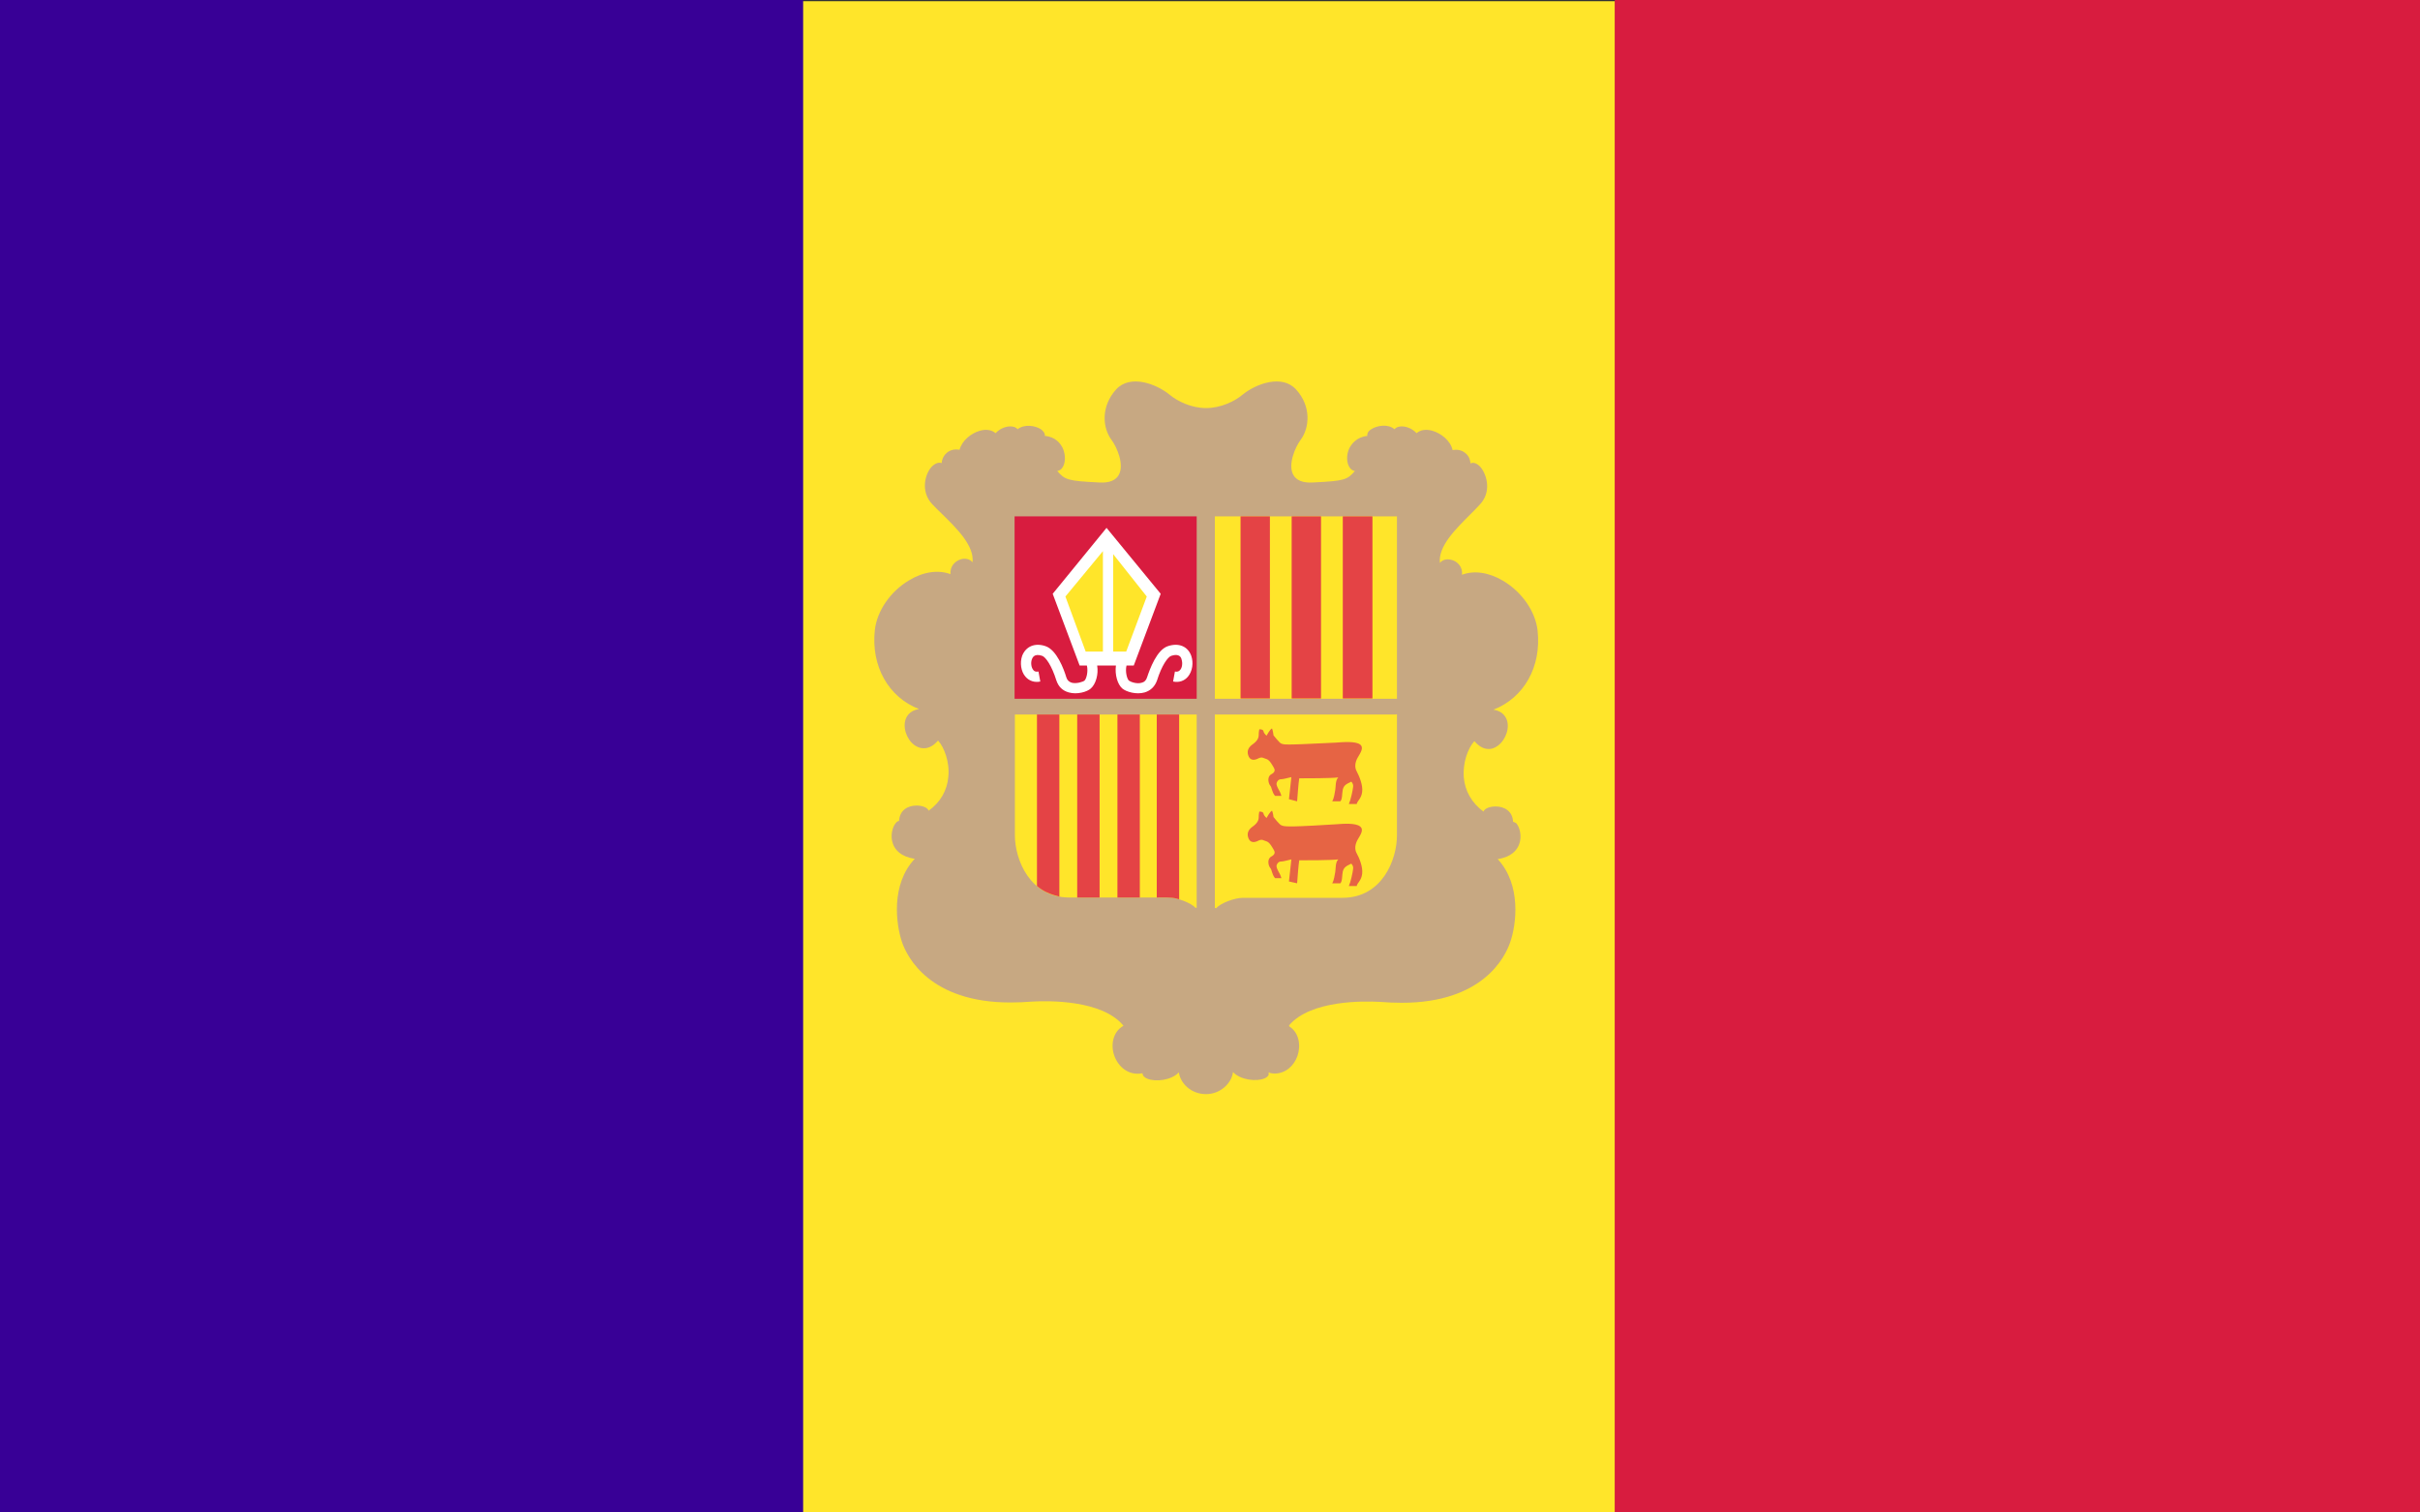
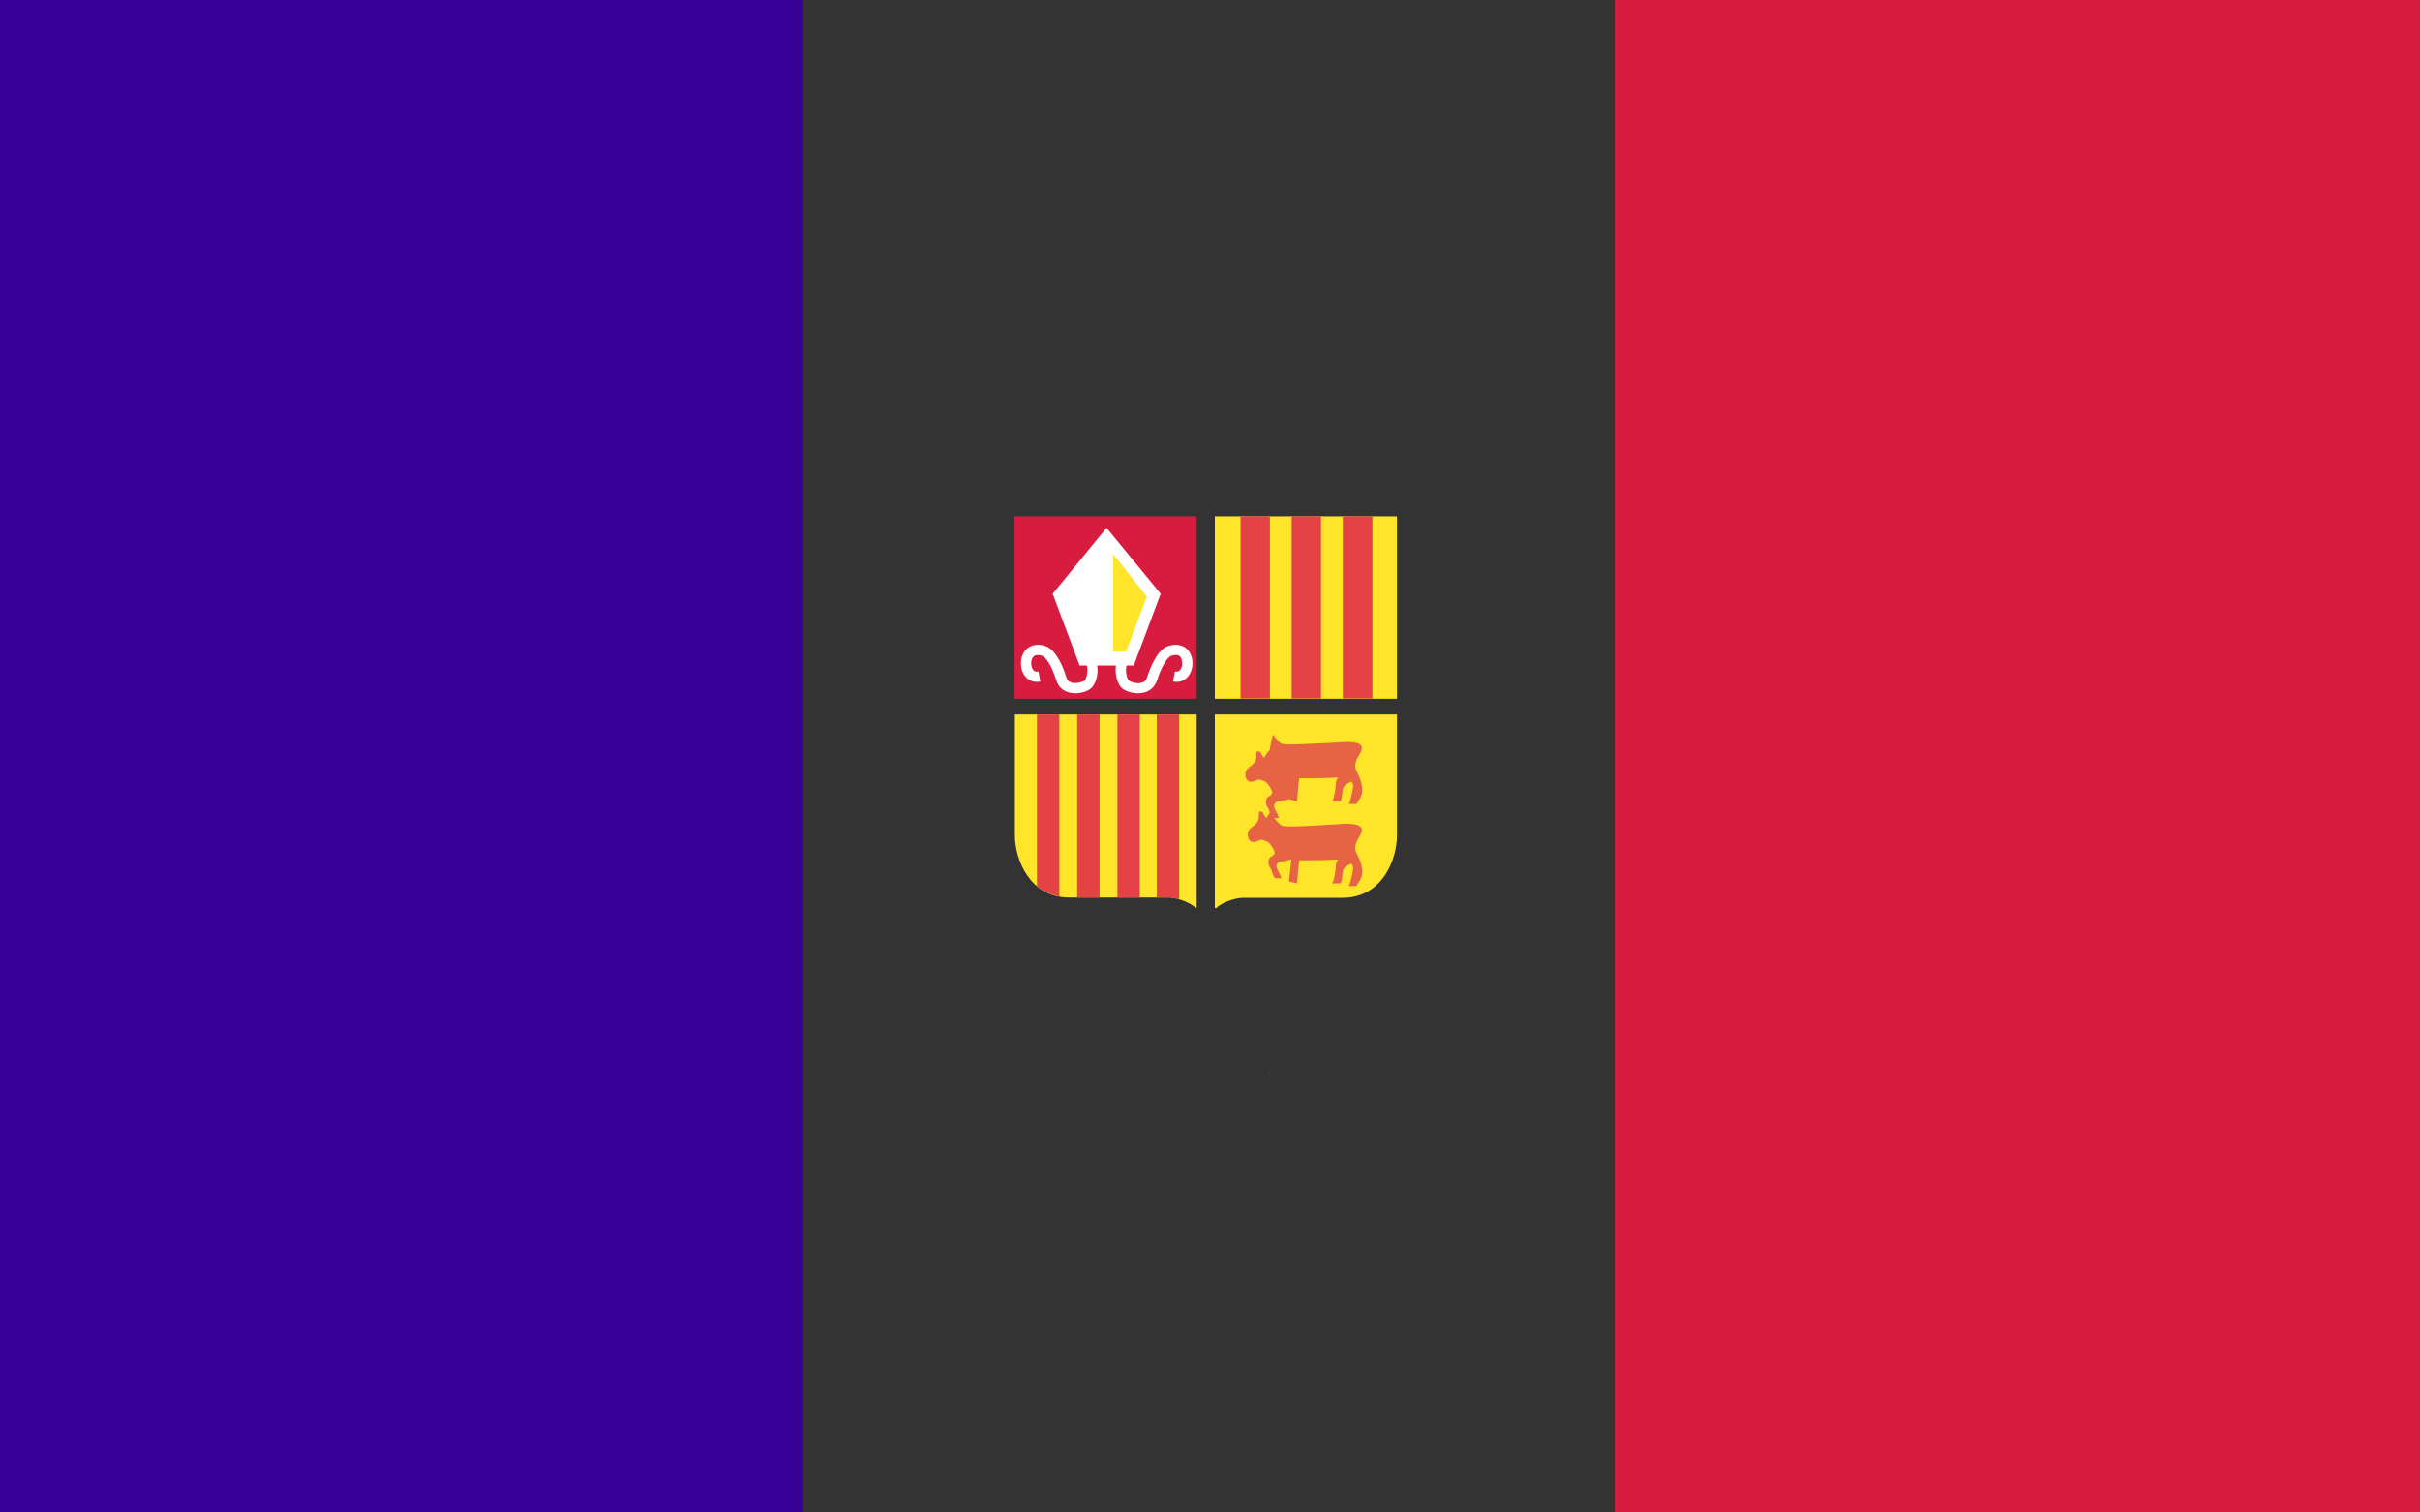
<svg xmlns="http://www.w3.org/2000/svg" version="1.1" id="Livello_1" x="0px" y="0px" viewBox="0 0 800 500" style="enable-background:new 0 0 800 500;" xml:space="preserve">
  <rect x="0" y="0" width="800" height="500" fill="#333333" stroke="none" />
-   <polygon style="fill:#FFE52A;" points="265.2,0.4 534,0.4 534,500.4 265.2,500.4 " />
  <g>
    <path style="fill:#C7A882;" d="M419.5,355c0.1-0.1,0.2-0.2,0.3-0.3c-0.1,0-0.1,0-0.2,0C419.6,354.8,419.6,354.9,419.5,355z" />
-     <path style="fill:#C7A882;" d="M500.6,271.8c-0.2-0.1-0.3-0.1-0.4-0.1c-0.1-1.7-0.7-3-1.9-3.9c-1-0.8-2.4-1.2-3.9-1.2   c-1.8,0-3.6,0.6-4,1.7c-3.9-2.9-6.1-6.8-6.5-11.3c-0.4-4.9,1.4-9.7,3.5-12c2.8,3.3,5.5,2.8,6.8,2.1c2.9-1.4,4.8-5.4,4.1-8.5   c-0.3-1.3-1.3-3.5-4.6-4c10.1-3.9,15.9-14.2,14.6-26.1c-0.7-6.4-5.2-12.8-11.4-16.5c-4.7-2.8-9.6-3.5-13.6-2   c0.3-2.6-1.5-4.4-3.4-4.9c-1.4-0.4-3-0.2-3.9,1c-0.6-5.5,5.1-11.1,10.1-16.1c1.1-1.1,2.2-2.2,3.1-3.2c3.9-4.1,2.4-9.7,0.3-12.3   c-1.1-1.3-2.4-1.8-3.4-1.3c-0.1-1.5-0.7-2.7-1.8-3.5c-1.1-0.9-2.6-1.2-4.1-0.9c-0.7-3.2-3.9-5.6-6.7-6.4c-2.1-0.6-4-0.3-5.2,0.8   c-1.8-1.9-4.1-2.4-5.5-2.2c-0.8,0.1-1.4,0.4-1.8,0.9c-2.2-1.9-5.9-1.2-7.7,0c-1,0.6-1.4,1.4-1.3,2.2c-3.6,0.4-5.2,2.7-5.9,4   c-1.1,2.2-1,5,0.1,6.5c0.4,0.6,1,1,1.7,1.1c-2.5,2.9-3.4,3.3-13.9,3.8c-3.3,0.2-5.5-0.7-6.5-2.6c-1.8-3.4,0.7-9.1,2.4-11.4   c3.1-4.1,3.6-11.3-1.5-16.8c-4.6-5-13.2-1.9-17.8,1.9c-2.4,2-7,4.3-11.9,4.3s-9.5-2.3-11.9-4.3c-4.6-3.8-13.2-6.9-17.8-1.9   c-5.1,5.6-4.6,12.7-1.5,16.8c1.7,2.3,4.2,8,2.4,11.4c-1,1.9-3.2,2.8-6.5,2.6c-10.5-0.5-11.4-0.9-13.9-3.8c0.7-0.1,1.3-0.5,1.7-1.1   c1.1-1.6,1.1-4.3,0.1-6.5c-0.7-1.4-2.3-3.7-5.9-4c0.1-0.8-0.4-1.5-1.3-2.2c-1.8-1.2-5.5-1.8-7.7,0c-0.4-0.5-1-0.8-1.8-0.9   c-1.4-0.2-3.7,0.3-5.5,2.2c-1.2-1.1-3.1-1.4-5.2-0.8c-2.8,0.8-5.9,3.2-6.7,6.3c-1.5-0.3-3,0-4.1,0.9c-1,0.8-1.7,2-1.8,3.5   c-1-0.4-2.3,0.1-3.4,1.3c-2.2,2.5-3.6,8.2,0.3,12.3c0.9,1,2,2,3.1,3.1c5.1,5,10.8,10.6,10.2,16.1c-0.9-1.2-2.6-1.4-3.9-1   c-1.9,0.6-3.6,2.3-3.4,4.9c-4-1.5-9-0.8-13.6,2c-6.3,3.7-10.7,10.2-11.4,16.5c-1.3,11.9,4.5,22.2,14.6,26.1c-3.3,0.5-4.3,2.7-4.6,4   c-0.7,3.2,1.2,7.2,4.1,8.5c1.3,0.6,4,1.2,6.8-2.1c2,2.2,3.9,7.1,3.4,12c-0.4,4.5-2.6,8.4-6.5,11.2c-0.4-1.1-2.2-1.7-4-1.7   c-1.5,0-2.9,0.4-3.9,1.2c-1.2,0.9-1.8,2.3-1.9,3.9c-0.3,0-0.7,0.2-1,0.6c-1.2,1.3-2,4.4-1,7c0.7,1.9,2.5,4.2,7.2,4.9   c-8,8.5-6.2,21.7-4.2,27.6c1.7,4.9,9.2,19.9,35.8,19.9c2.3,0,4.7-0.1,7.3-0.3c5.3-0.3,23.1-0.6,30.1,8c-3.6,2-4.3,6.5-3,10   s4.6,6.6,9.3,5.7c0,0.8,0.6,1.4,1.6,1.8c2.6,1.1,7.9,0.6,10.4-2.1c0.5,3.6,4,7.2,9,7.2c4.8,0,8.5-3.7,8.9-7.3   c2.5,2.7,7.9,3.2,10.4,2.1c0.8-0.3,1.4-0.9,1.5-1.5c-0.1,0.1-0.1,0.1-0.2,0.2c0.1-0.2,0.1-0.5,0.1-0.7c0.1,0,0.2,0,0.4,0.1h0.1   l-0.1,0.1c0.5,0.1,1,0.2,1.5,0.2c3.8,0,6.5-2.7,7.6-5.8c1.2-3.4,0.6-7.7-2.7-9.8c0-0.1,0-0.3-0.1-0.3c7.1-8.4,24.7-8.1,30-7.8   c2.6,0.2,5,0.3,7.3,0.3c26.7,0,34.1-15,35.8-19.9c2.1-5.9,3.8-19.1-4.1-27.6c4.6-0.7,6.4-3,7.1-4.9c1-2.6,0.2-5.7-1-7   C501.1,272.1,500.8,271.9,500.6,271.8z M448.5,155.3C448.5,155.3,448.6,155.3,448.5,155.3C448.6,155.3,448.6,155.3,448.5,155.3   L448.5,155.3z M306.9,268.8L306.9,268.8L306.9,268.8L306.9,268.8z M329.5,331.1c-4.1-0.3-7.7-1-10.9-2   C321.8,330.1,325.4,330.8,329.5,331.1z M317.9,328.9c-0.2-0.1-0.4-0.1-0.6-0.2C317.5,328.7,317.7,328.8,317.9,328.9z M316,328.2   L316,328.2L316,328.2z M332,331.2c0.6,0,1.2,0,1.8,0C333.2,331.2,332.6,331.2,332,331.2z M329.6,331.1c0.6,0,1.3,0.1,1.9,0.1   C330.9,331.1,330.2,331.1,329.6,331.1z M336.2,331.2c-0.5,0-1.1,0-1.6,0C335.1,331.2,335.7,331.2,336.2,331.2z M337.5,331.1   c0.4,0,0.9,0,1.3-0.1C338.3,331.1,337.9,331.1,337.5,331.1z" />
  </g>
  <polygon style="fill:#380096;" points="0,0 265.5,0 265.5,500 0,500 " />
  <polygon style="fill:#D81C3F;" points="533.8,0 800,0 800,500 533.8,500 " />
  <g>
    <path style="fill:#FFE52A;" d="M461.5,236.2h-59.9v63.9l0,0l0,0c0,0,0.5,0.2,0.5,0.1l0,0c1.3-1.6,6-3.4,8.8-3.4h32.9   c13.1,0,18-12.6,18-20.6v-40C461.8,236,461.6,236.2,461.5,236.2z" />
    <rect x="335.4" y="170.7" style="fill:#D81C3F;" width="60.2" height="60.3" />
    <path style="fill:#FFE52A;" d="M335.5,236.2v39.9c0,8,4.9,20.6,18,20.6h32.9c2.8,0,7.5,1.9,8.8,3.4l0,0h0.4v-63.9h-59.8   C335.6,236.3,335.5,236.1,335.5,236.2z" />
    <rect x="401.6" y="170.7" style="fill:#FFE52A;" width="60.2" height="60.3" />
  </g>
  <polygon style="fill:#E44345;" points="428,170.7 436.7,170.7 436.7,230.9 427,230.9 427,170.7 " />
  <polygon style="fill:#E44345;" points="411.1,170.7 419.8,170.7 419.8,230.9 410.1,230.9 410.1,170.7 " />
  <polygon style="fill:#E44345;" points="444.9,170.7 453.7,170.7 453.7,230.9 443.9,230.9 443.9,170.7 " />
  <g>
    <path style="fill:#E66444;" d="M421,270.1c0.8,1,1.3,1.6,2.1,2.4c0.8,0.8,2.7,0.7,4.5,0.7s11.3-0.5,13.9-0.7s6.6-0.5,8.1,0.7   c1.4,1.1,0.1,2.8-0.8,4.4c-0.8,1.4-1.1,3.1-0.3,4.5c0.8,1.4,2.1,4.5,1.8,6.8c-0.3,2.3-1.6,2.9-1.8,4h-2.6c0.6-1.3,1.3-4.5,1.4-5.6   c0.2-1.1-0.6-1.8-0.6-1.8c-1.6,0.8-2.4,1.1-2.8,2.6c-0.3,1.4-0.1,3.1-0.8,3.9h-2.7c0.6-1,0.8-2.6,1-3.7s0-3.2,1-4.2   c-2.3,0.3-10.5,0.3-12.9,0.3c-0.3,1.9-0.5,5.1-0.7,7.6l-2.7-0.6l0.8-7.3c-1,0.2-2.6,0.7-3.4,0.7s-1.3,0.6-1.5,1.3   c-0.1,0.6,0.3,1.4,0.8,2.3c0.5,0.8,0.8,1.9,0.8,1.9h-2.1c-1.1-1.3-1-2.8-1.6-3.4c-0.6-0.7-1.1-2.9,0.3-3.7c1.5-0.8,1.3-1.6,0.8-2.4   s-1.3-2.4-2.4-2.7c-1.1-0.3-1.3-0.8-2.6-0.2c-1.3,0.7-2.6,0.7-3.2-0.6c-0.6-1.3-0.5-2.7,1.1-3.9c1.6-1.1,2.2-2.1,2.2-3.2   s0.2-1.9,0.2-1.9s1.3-0.1,1.4,0.7c0.2,0.8,1,1.4,1,1.4s1.1-2.1,1.8-2.4C420.8,268.5,421,270.1,421,270.1L421,270.1z" />
  </g>
  <g>
-     <path style="fill:#E66444;" d="M421,243.1c0.8,1,1.3,1.6,2.1,2.4c0.8,0.8,2.7,0.6,4.5,0.6s11.3-0.5,13.9-0.6   c2.6-0.2,6.6-0.5,8.1,0.6c1.4,1.1,0.1,2.8-0.8,4.4c-0.8,1.4-1.1,3.1-0.3,4.5c0.8,1.5,2.1,4.5,1.8,6.8c-0.3,2.3-1.6,2.9-1.8,4h-2.6   c0.6-1.3,1.3-4.5,1.4-5.6c0.2-1.1-0.6-1.8-0.6-1.8c-1.6,0.8-2.4,1.1-2.8,2.6c-0.3,1.4-0.1,3.1-0.8,3.9h-2.7c0.6-1,0.8-2.6,1-3.7   s0-3.2,1-4.2c-2.3,0.3-10.5,0.3-12.9,0.3c-0.3,1.9-0.5,5.2-0.7,7.6l-2.7-0.7l0.8-7.3c-1,0.2-2.6,0.7-3.4,0.7s-1.3,0.6-1.5,1.3   c-0.1,0.6,0.3,1.4,0.8,2.3c0.5,0.8,0.8,1.9,0.8,1.9h-2.1c-1.1-1.3-1-2.7-1.6-3.4c-0.6-0.7-1.1-2.9,0.3-3.7c1.5-0.8,1.3-1.6,0.8-2.4   s-1.3-2.4-2.4-2.7c-1.1-0.3-1.3-0.8-2.6-0.2c-1.3,0.7-2.6,0.7-3.2-0.6c-0.6-1.3-0.5-2.7,1.1-3.9c1.6-1.1,2.2-2.1,2.2-3.2   s0.2-1.9,0.2-1.9s1.3-0.1,1.4,0.7c0.2,0.8,1,1.4,1,1.4s1.1-2.1,1.8-2.4C420.8,241.5,421,243.1,421,243.1L421,243.1z" />
+     <path style="fill:#E66444;" d="M421,243.1c0.8,1,1.3,1.6,2.1,2.4c0.8,0.8,2.7,0.6,4.5,0.6s11.3-0.5,13.9-0.6   c2.6-0.2,6.6-0.5,8.1,0.6c1.4,1.1,0.1,2.8-0.8,4.4c-0.8,1.4-1.1,3.1-0.3,4.5c0.8,1.5,2.1,4.5,1.8,6.8c-0.3,2.3-1.6,2.9-1.8,4h-2.6   c0.6-1.3,1.3-4.5,1.4-5.6c0.2-1.1-0.6-1.8-0.6-1.8c-1.6,0.8-2.4,1.1-2.8,2.6c-0.3,1.4-0.1,3.1-0.8,3.9h-2.7c0.6-1,0.8-2.6,1-3.7   s0-3.2,1-4.2c-2.3,0.3-10.5,0.3-12.9,0.3c-0.3,1.9-0.5,5.2-0.7,7.6l-2.7-0.7c-1,0.2-2.6,0.7-3.4,0.7s-1.3,0.6-1.5,1.3   c-0.1,0.6,0.3,1.4,0.8,2.3c0.5,0.8,0.8,1.9,0.8,1.9h-2.1c-1.1-1.3-1-2.7-1.6-3.4c-0.6-0.7-1.1-2.9,0.3-3.7c1.5-0.8,1.3-1.6,0.8-2.4   s-1.3-2.4-2.4-2.7c-1.1-0.3-1.3-0.8-2.6-0.2c-1.3,0.7-2.6,0.7-3.2-0.6c-0.6-1.3-0.5-2.7,1.1-3.9c1.6-1.1,2.2-2.1,2.2-3.2   s0.2-1.9,0.2-1.9s1.3-0.1,1.4,0.7c0.2,0.8,1,1.4,1,1.4s1.1-2.1,1.8-2.4C420.8,241.5,421,243.1,421,243.1L421,243.1z" />
  </g>
  <polygon style="fill:#E44345;" points="356.1,236.2 363.5,236.2 363.5,296.7 356.1,296.7 " />
  <path style="fill:#E44345;" d="M350.2,296.4v-60.2h-7.4v56.7c2,1.7,3.8,2.4,5.3,2.9L350.2,296.4z" />
  <path style="fill:#E44345;" d="M382.4,236.2h7.4v61.1c0,0-1.2-0.4-2.2-0.5c-1.2-0.2-5.2-0.1-5.2-0.1L382.4,236.2L382.4,236.2z" />
  <polygon style="fill:#E44345;" points="369.4,236.2 376.8,236.2 376.8,296.7 369.4,296.7 " />
  <path style="fill:#FFFFFF;" d="M393.8,216.8c-1.1-3.1-4.1-4.4-7.7-3.2c-3.7,1.2-6,7.6-6.9,10.3c-0.3,1-0.9,1.6-1.8,1.8  c-1.6,0.5-3.7-0.3-4.2-0.7c-0.6-0.5-1.3-2.9-0.8-5h2.4l8.9-23.7l-17.9-21.8L348,196.3l8.9,23.7h2.4c0.5,2.1-0.2,4.5-0.8,5  c-0.5,0.4-2.6,1.1-4.2,0.7c-0.9-0.3-1.5-0.8-1.8-1.8c-0.8-2.7-3.2-9.1-6.9-10.3c-3.5-1.2-6.5,0.1-7.7,3.2c-0.8,2.3-0.4,5.2,1.1,6.9  c1.2,1.4,3,2,4.9,1.6l-0.6-3.3c-1,0.2-1.5-0.2-1.7-0.5c-0.7-0.8-0.9-2.4-0.5-3.5c0.2-0.5,0.7-2.1,3.4-1.2c1.2,0.4,3.2,3.3,4.7,8.1  c0.7,2.1,2,3.4,4.1,4c2.8,0.8,6.1-0.2,7.3-1.3c1.6-1.4,2.6-4.6,2.1-7.6h6.2c-0.4,3,0.5,6.2,2.1,7.6c1.3,1.1,4.6,2.1,7.4,1.3  c2-0.6,3.4-2,4.1-4c1.5-4.8,3.5-7.7,4.7-8.1c2.7-0.9,3.3,0.6,3.4,1.2c0.4,1.2,0.2,2.8-0.5,3.5c-0.3,0.3-0.7,0.7-1.7,0.5l-0.6,3.3  c2,0.4,3.7-0.2,4.9-1.6C394.2,221.9,394.6,219.1,393.8,216.8L393.8,216.8z" />
  <polygon style="fill:#FFE52A;" points="368,215.4 372.3,215.4 379.1,197.2 368,183.2 " />
-   <polygon style="fill:#FFE52A;" points="364.6,215.4 358.9,215.4 352.2,197.2 364.6,182.2 " />
</svg>